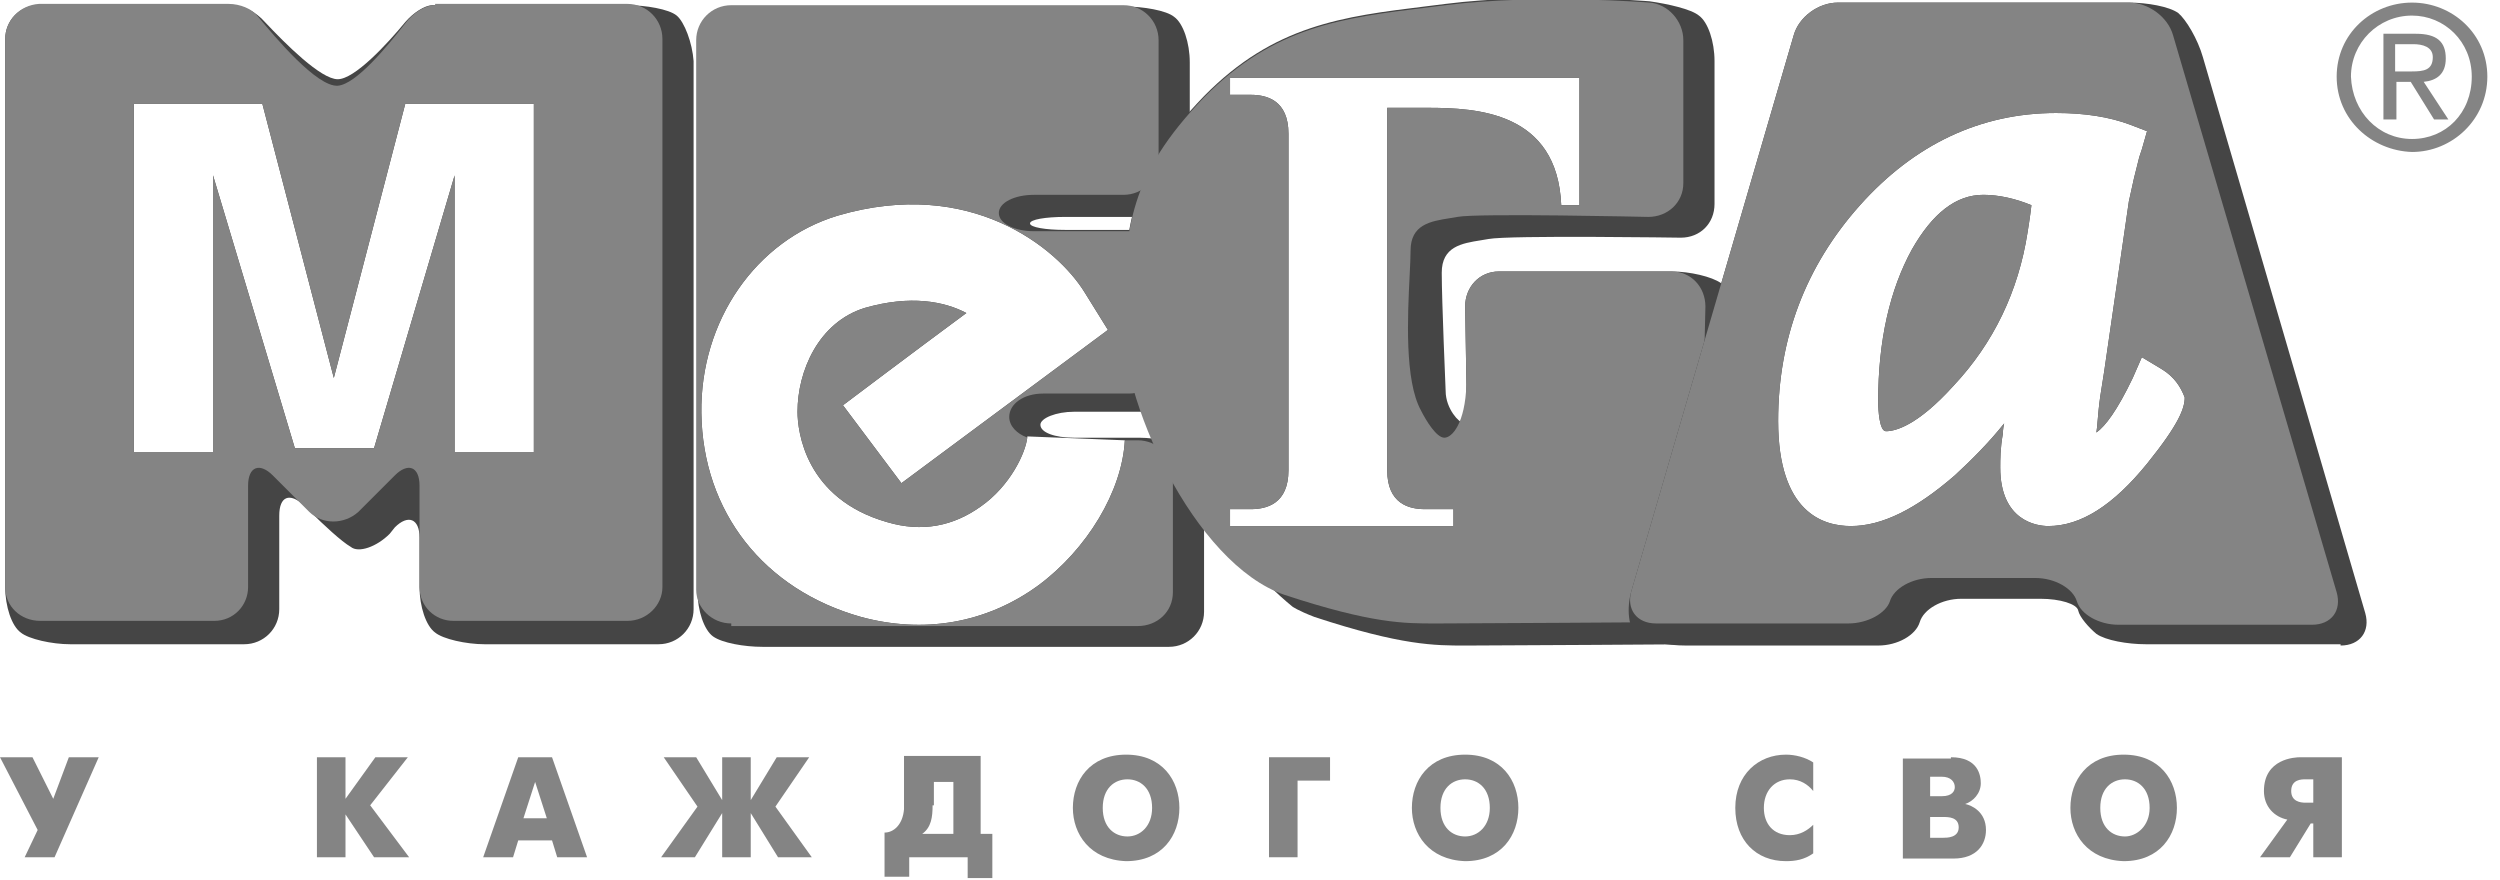
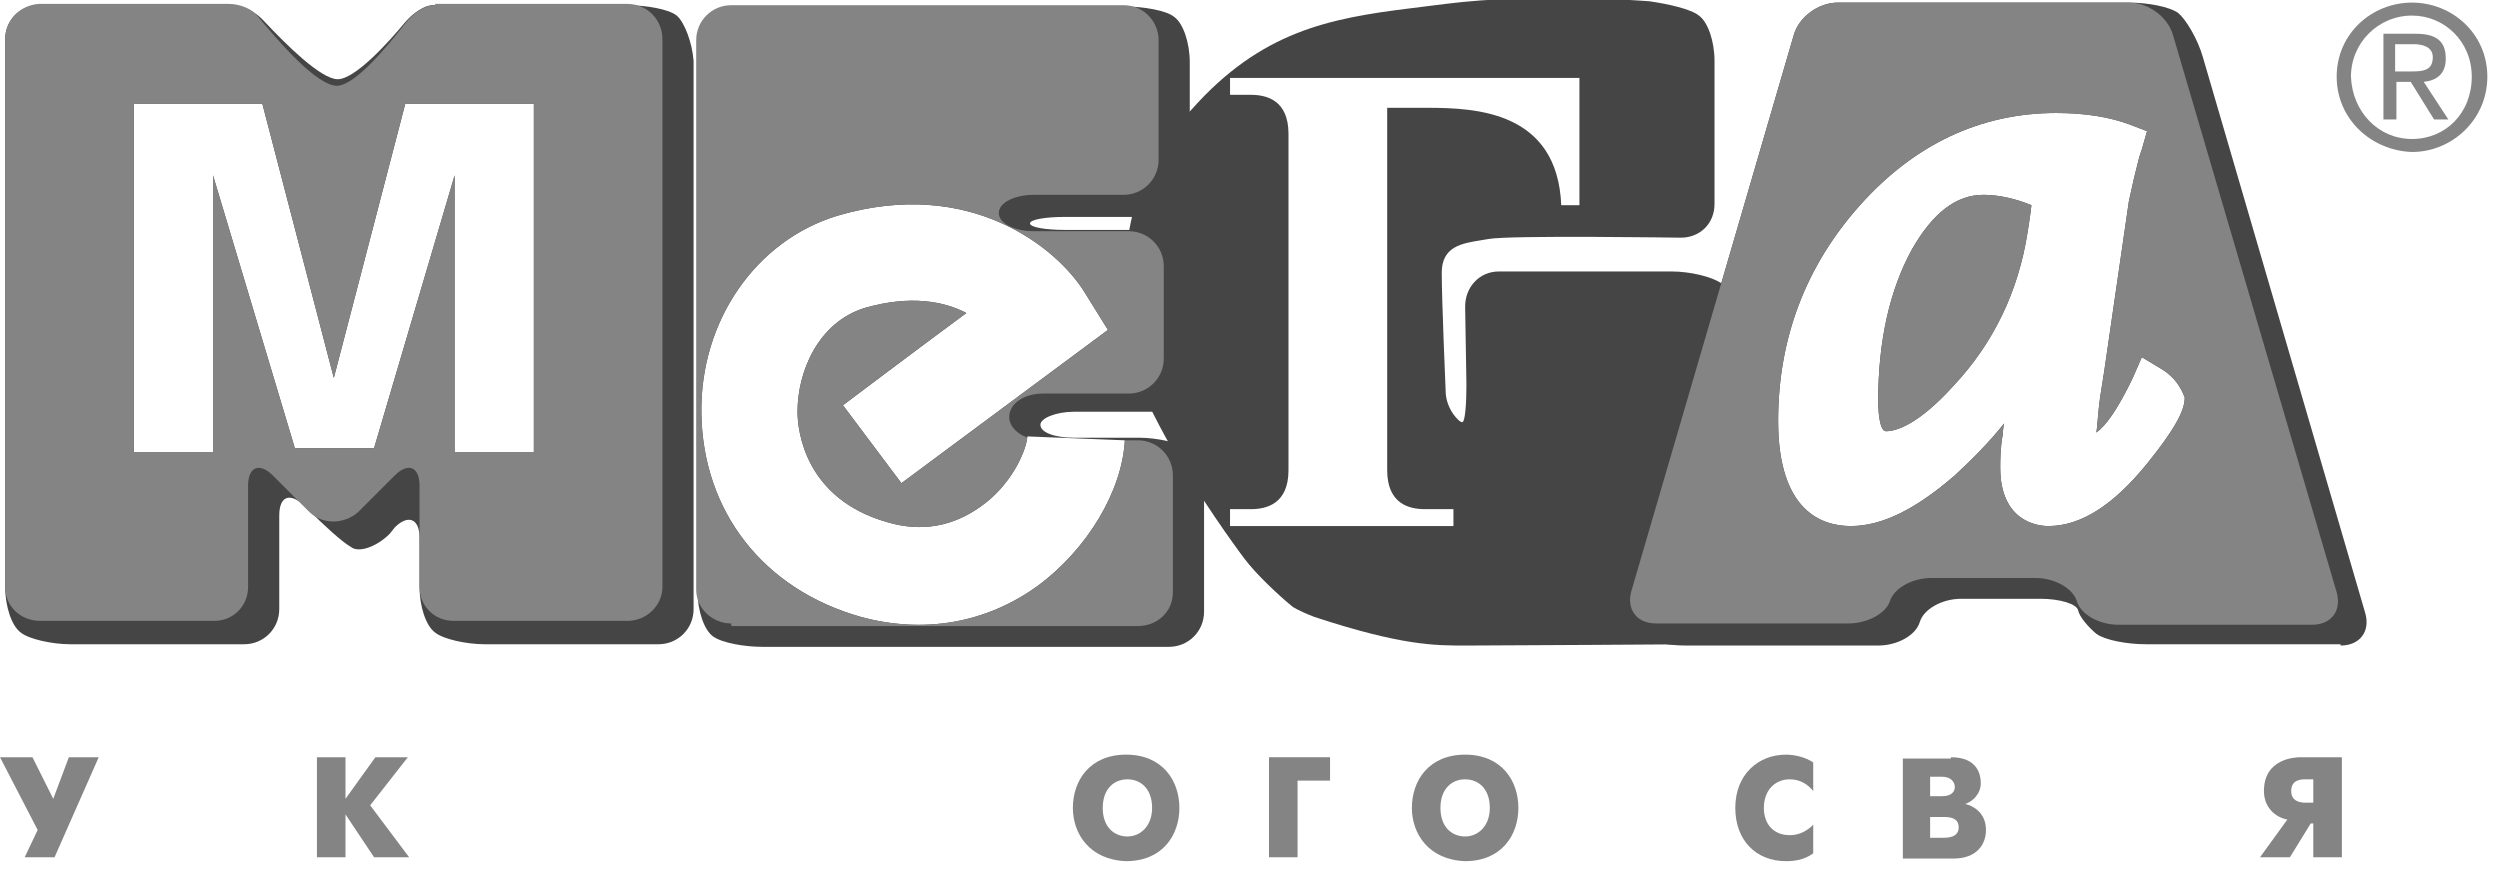
<svg xmlns="http://www.w3.org/2000/svg" width="162" height="57" viewBox="0 0 162 57" fill="none">
  <g clip-path="url(#clip0)">
    <path d="M156.298 4.629C157.056 4.629 157.645 4.545 157.645 3.703C157.645 3.03 156.971 2.862 156.382 2.862H155.204V4.629H156.298ZM155.288 7.743H154.446V2.188H156.551C157.897 2.188 158.486 2.693 158.486 3.788C158.486 4.798 157.897 5.218 157.056 5.303L158.655 7.743H157.729L156.214 5.303H155.288V7.743V7.743ZM156.298 9.006C158.486 9.006 160.17 7.323 160.17 4.966C160.17 2.693 158.402 1.01 156.298 1.01C154.11 1.01 152.342 2.778 152.342 4.966C152.426 7.238 154.11 9.006 156.298 9.006ZM151.416 4.966C151.416 2.188 153.689 0.168 156.298 0.168C158.907 0.168 161.18 2.188 161.18 4.966C161.18 7.743 158.907 9.848 156.298 9.848C153.689 9.763 151.416 7.743 151.416 4.966Z" fill="#848484" />
    <path fill-rule="evenodd" clip-rule="evenodd" d="M73.814 28.364C74.993 28.364 76.508 28.701 77.013 29.122C77.518 29.543 77.939 30.805 78.023 32.152V39.643C78.023 40.905 77.013 41.915 75.75 41.915H49.406C48.228 41.915 46.797 41.663 46.208 41.242C45.618 40.821 45.198 39.558 45.198 38.296V2.693C45.198 1.431 46.208 0.421 47.47 0.421H72.888C74.067 0.421 75.582 0.673 76.087 1.094C76.676 1.515 77.097 2.777 77.097 4.04V11.783C77.097 13.046 76.087 14.056 74.824 14.056H69.017C67.754 14.056 66.744 14.224 66.744 14.477C66.744 14.729 67.754 14.898 69.017 14.898H73.225C74.403 14.898 75.918 15.15 76.424 15.571C77.013 15.992 77.433 17.254 77.433 18.517V24.408C77.433 25.671 76.424 26.681 75.161 26.681H69.606C68.428 26.681 67.418 27.102 67.418 27.523C67.418 28.028 68.344 28.364 69.606 28.364H73.814ZM45.45 26.765C45.366 20.789 48.985 15.571 54.288 13.972C62.873 11.447 68.512 16.076 70.279 18.938L71.794 21.378L58.412 31.31L54.624 26.26C54.624 26.26 59.422 22.641 62.62 20.284C61.189 19.527 59.001 19.106 56.055 19.948C53.025 20.873 51.678 24.072 51.678 26.681C51.678 27.943 52.183 32.32 57.486 33.835C59.758 34.508 61.778 34.088 63.546 32.825C65.482 31.478 66.492 29.29 66.576 28.28L72.888 28.532C72.72 31.815 70.448 35.603 67.249 37.959C63.883 40.4 59.843 41.073 55.803 39.979C49.49 38.212 45.534 33.162 45.45 26.765Z" fill="#454545" />
    <path fill-rule="evenodd" clip-rule="evenodd" d="M108.323 17.591C109.501 17.591 110.932 17.927 111.521 18.348C112.026 18.769 112.447 20.116 112.447 21.294L112.026 39.474C112.026 40.737 111.016 41.747 109.754 41.747C109.754 41.747 97.213 41.831 95.193 41.831C95.112 41.831 95.032 41.831 94.951 41.831C92.999 41.834 90.834 41.838 85.177 39.979C84.083 39.558 83.746 39.306 83.746 39.306C82.82 38.548 81.39 37.202 80.632 36.192C80.632 36.192 72.468 25.418 72.72 20.2C72.973 14.645 73.141 11.278 78.023 6.228C82.557 1.616 87.018 1.07 92.418 0.409C92.833 0.358 93.252 0.306 93.678 0.252C99.654 -0.505 106.892 0.084 106.892 0.084C108.071 0.252 109.586 0.589 110.091 1.01C110.68 1.431 111.101 2.693 111.101 3.956V13.214C111.101 14.477 110.175 15.402 108.912 15.402C108.912 15.402 97.802 15.234 96.456 15.487C96.291 15.517 96.122 15.544 95.951 15.572C94.723 15.768 93.425 15.975 93.425 17.675C93.425 19.442 93.678 25.334 93.678 25.334C93.678 26.512 94.604 27.438 94.772 27.354C94.941 27.27 95.025 26.176 95.025 24.913L94.941 19.863C94.941 18.601 95.866 17.591 97.129 17.591H108.323ZM102.347 13.298V5.05H79.706V6.144H81.053C82.063 6.144 83.494 6.481 83.494 8.669V30.468C83.494 32.657 82.063 32.993 81.053 32.993H79.706V34.087H94.183V32.993H92.331C91.321 32.993 89.89 32.657 89.89 30.468V6.986H92.499C95.698 6.986 100.916 7.238 101.169 13.298H102.347Z" fill="#454545" />
-     <path fill-rule="evenodd" clip-rule="evenodd" d="M109.08 11.868C109.08 13.13 108.07 14.056 106.808 14.056C106.808 14.056 95.698 13.803 94.435 14.056C94.271 14.087 94.102 14.114 93.931 14.141C92.703 14.337 91.405 14.544 91.405 16.244C91.405 16.639 91.377 17.202 91.344 17.868C91.215 20.47 91.006 24.654 92.079 26.597C92.415 27.27 93.088 28.364 93.594 28.364C94.099 28.364 94.94 27.438 95.024 24.913L94.94 19.863C94.94 18.601 95.866 17.591 97.129 17.591H108.323C109.585 17.591 110.511 18.601 110.511 19.863L110.09 38.044C110.09 39.306 109.08 40.316 107.818 40.316C107.818 40.316 95.361 40.4 93.257 40.4C93.173 40.4 93.089 40.4 93.005 40.4C90.985 40.404 88.897 40.407 83.241 38.548C77.349 36.529 72.468 25.755 72.72 20.284C72.973 14.729 73.141 11.363 78.023 6.313C82.556 1.7 87.018 1.154 92.418 0.493C92.832 0.442 93.252 0.391 93.678 0.337C99.653 -0.421 106.892 0.168 106.892 0.168C108.07 0.253 109.08 1.347 109.08 2.609V11.868ZM102.347 13.298V5.05H79.706V6.144H81.053C82.063 6.144 83.493 6.481 83.493 8.669V30.468C83.493 32.657 82.063 32.993 81.053 32.993H79.706V34.087H94.183V32.993H92.331C91.321 32.993 89.89 32.657 89.89 30.468V6.986H92.499C95.698 6.986 100.916 7.238 101.169 13.298H102.347Z" fill="#848484" />
    <path fill-rule="evenodd" clip-rule="evenodd" d="M45.113 38.212C45.113 39.39 46.123 40.4 47.386 40.4V40.568H73.73C74.993 40.568 76.003 39.642 76.003 38.38V30.805C76.003 29.543 74.993 28.532 73.73 28.532H72.888L72.888 28.532C72.72 31.815 70.448 35.603 67.249 37.959C63.883 40.4 59.843 41.073 55.803 39.979C49.49 38.212 45.534 33.162 45.45 26.765C45.366 20.789 48.985 15.571 54.288 13.972C62.873 11.447 68.512 16.076 70.279 18.938L71.794 21.378L58.412 31.31L54.624 26.26C54.624 26.26 59.422 22.641 62.62 20.284C61.189 19.527 59.001 19.106 56.055 19.948C53.025 20.873 51.678 24.072 51.678 26.681C51.678 27.943 52.184 32.32 57.486 33.835C59.758 34.508 61.779 34.088 63.546 32.825C65.435 31.511 66.443 29.395 66.568 28.355C65.881 28.101 65.398 27.6 65.398 27.017C65.398 26.176 66.323 25.503 67.586 25.503H73.141C74.403 25.503 75.413 24.492 75.413 23.23V17.254C75.413 15.992 74.403 14.982 73.141 14.982H66.997C65.734 14.982 64.724 14.477 64.724 13.803C64.724 13.13 65.734 12.625 66.997 12.625H72.804C74.067 12.625 75.077 11.615 75.077 10.352V2.609C75.077 1.347 74.067 0.337 72.804 0.337H47.386C46.123 0.337 45.113 1.347 45.113 2.609V38.212Z" fill="#848484" />
    <path fill-rule="evenodd" clip-rule="evenodd" d="M40.653 0.337C41.831 0.337 43.346 0.589 43.851 1.01C44.356 1.431 44.861 2.777 44.945 3.956V12.709V17.17V39.474C44.945 40.737 43.935 41.747 42.673 41.747H31.394C30.216 41.747 28.701 41.41 28.196 40.989C27.607 40.568 27.186 39.306 27.186 38.043V34.845C27.186 33.583 26.428 33.33 25.587 34.172L25.25 34.593C24.409 35.434 23.23 35.855 22.725 35.434C22.136 35.097 20.958 34.003 20.116 33.162L19.695 32.741C18.769 31.899 18.096 32.152 18.096 33.414V39.474C18.096 40.737 17.086 41.747 15.823 41.747H4.545C3.367 41.747 1.852 41.41 1.347 40.989C0.758 40.568 0.337 39.306 0.337 38.043V15.739V11.278V2.525C0.337 1.347 1.263 0.337 2.525 0.337H14.982C15.739 0.337 16.581 0.757 17.17 1.431C18.517 2.862 20.789 5.134 21.884 5.134C22.978 5.134 25.082 2.862 26.26 1.431C26.765 0.842 27.523 0.337 28.028 0.337H40.653ZM8.669 6.733H17.002L21.631 24.493L26.26 6.733H34.593V29.29H29.459V11.363L24.24 29.038H19.106L13.804 11.363V29.29H8.669V6.733Z" fill="#454545" />
    <path fill-rule="evenodd" clip-rule="evenodd" d="M26.26 1.515C26.765 0.842 27.523 0.337 28.196 0.337V0.252H40.653C41.915 0.252 42.925 1.262 42.925 2.525V11.278V15.739V38.043C42.925 39.222 41.915 40.232 40.653 40.232H29.374C28.196 40.232 27.186 39.306 27.186 38.043V31.478C27.186 30.216 26.428 29.963 25.587 30.805L23.23 33.162C22.304 34.003 20.873 34.003 20.032 33.162L17.675 30.805C16.833 29.963 16.076 30.216 16.076 31.478V38.043C16.076 39.222 15.15 40.232 13.888 40.232H2.609C1.347 40.232 0.337 39.306 0.337 38.043V15.739V11.278V2.525C0.337 1.347 1.263 0.337 2.525 0.252H14.813C15.571 0.252 16.328 0.589 16.665 1.01C17.843 2.441 20.537 5.639 21.884 5.555C23.062 5.471 25.082 3.03 26.26 1.515ZM8.669 6.733H17.002L21.631 24.493L26.26 6.733H34.593V29.29H29.459V11.363L24.24 29.038H19.106L13.804 11.363V29.29H8.669V6.733Z" fill="#848484" />
    <path fill-rule="evenodd" clip-rule="evenodd" d="M153.268 39.727C153.605 40.905 152.931 41.831 151.669 41.831V41.747H139.044C137.865 41.747 136.435 41.494 135.845 41.074C135.34 40.653 134.751 39.979 134.667 39.559C134.583 39.138 133.489 38.801 132.226 38.801H127.092C125.83 38.801 124.651 39.474 124.399 40.316C124.146 41.158 122.968 41.831 121.705 41.831H109.249C108.07 41.831 106.555 41.578 106.05 41.158C105.545 40.737 105.377 39.474 105.714 38.296L116.235 2.273C116.571 1.094 117.834 0.168 119.096 0.168H137.95C139.128 0.168 140.559 0.421 141.148 0.842C141.653 1.263 142.411 2.525 142.747 3.703L153.268 39.727ZM123.894 16.16C122.463 18.769 121.705 22.052 121.705 26.008C121.705 26.597 121.79 27.944 122.21 27.944C122.8 27.944 124.23 27.607 126.587 24.998C129.196 22.22 130.795 18.853 131.385 15.066C131.385 15.066 131.553 14.056 131.637 13.298C130.627 12.878 129.533 12.625 128.523 12.625C126.755 12.625 125.24 13.803 123.894 16.16ZM138.791 23.146L140.054 23.904C140.895 24.409 141.316 25.082 141.569 25.755C141.569 26.428 141.232 27.439 139.128 30.048C136.94 32.741 134.835 34.088 132.731 34.088C131.974 34.088 129.617 33.751 129.617 30.3V30.3C129.617 29.795 129.617 29.038 129.785 28.112C129.785 28.112 129.785 27.775 129.87 27.439C128.86 28.701 127.765 29.795 126.671 30.805C124.146 32.993 121.958 34.088 119.938 34.088C118.17 34.088 115.225 33.246 115.225 27.27C115.225 21.968 116.992 17.254 120.527 13.298C124.062 9.343 128.355 7.323 133.236 7.323C135.088 7.323 136.687 7.575 138.034 8.08L139.128 8.501L138.791 9.679L138.623 10.184L138.286 11.531L137.95 13.046L136.35 24.072L136.098 25.671C136.003 26.336 135.962 26.84 135.928 27.244C135.903 27.555 135.882 27.808 135.845 28.028C136.435 27.607 137.192 26.597 138.202 24.493L138.791 23.146Z" fill="#454545" />
    <path fill-rule="evenodd" clip-rule="evenodd" d="M125.156 37.454C123.894 37.454 122.716 38.128 122.463 38.969C122.211 39.727 121.032 40.4 119.77 40.4H107.313C106.051 40.4 105.377 39.474 105.714 38.296L116.235 2.273C116.571 1.094 117.834 0.168 119.096 0.168H137.95C139.212 0.168 140.475 1.094 140.811 2.273L151.416 38.38C151.753 39.558 151.08 40.484 149.817 40.484H137.276C136.014 40.484 134.836 39.811 134.583 38.969C134.331 38.128 133.152 37.454 131.89 37.454H125.156ZM123.894 16.16C122.463 18.769 121.705 22.052 121.705 26.008C121.705 26.597 121.79 27.944 122.21 27.944C122.8 27.944 124.23 27.607 126.587 24.998C129.196 22.22 130.795 18.853 131.385 15.066C131.385 15.066 131.553 14.056 131.637 13.298C130.627 12.878 129.533 12.625 128.523 12.625C126.755 12.625 125.24 13.803 123.894 16.16ZM138.791 23.146L140.054 23.904C140.895 24.409 141.316 25.082 141.569 25.755C141.569 26.428 141.232 27.439 139.128 30.048C136.94 32.741 134.835 34.088 132.731 34.088C131.974 34.088 129.617 33.751 129.617 30.3V30.3C129.617 29.795 129.617 29.038 129.785 28.112C129.785 28.112 129.785 27.775 129.87 27.439C128.86 28.701 127.765 29.795 126.671 30.805C124.146 32.993 121.958 34.088 119.938 34.088C118.17 34.088 115.225 33.246 115.225 27.27C115.225 21.968 116.992 17.254 120.527 13.298C124.062 9.343 128.355 7.323 133.236 7.323C135.088 7.323 136.687 7.575 138.034 8.08L139.128 8.501L138.791 9.679L138.623 10.184L138.286 11.531L137.95 13.046L136.35 24.072L136.098 25.671C136.003 26.336 135.962 26.84 135.928 27.244C135.903 27.555 135.882 27.808 135.845 28.028C136.435 27.607 137.192 26.597 138.202 24.493L138.791 23.146Z" fill="#848484" />
    <path d="M2.104 49.069L3.451 51.763L4.461 49.069H6.397L3.535 55.55H1.599L2.441 53.783L0 49.069H2.104Z" fill="#848484" />
    <path d="M20.537 49.069H22.388V51.763L24.324 49.069H26.428L23.988 52.184L26.512 55.55H24.24L22.388 52.773V55.55H20.537V49.069Z" fill="#848484" />
-     <path d="M33.919 53.025H35.434L34.676 50.669L33.919 53.025ZM33.582 49.069H35.771L38.043 55.55H36.107L35.771 54.456H33.582L33.246 55.55H31.31L33.582 49.069Z" fill="#848484" />
-     <path d="M46.797 52.688L45.029 55.55H42.841L45.197 52.268L43.009 49.069H45.113L46.797 51.847V49.069H48.648V51.847L50.332 49.069H52.436L50.247 52.268L52.604 55.55H50.416L48.648 52.688V55.55H46.797V52.688Z" fill="#848484" />
-     <path d="M60.432 52.184C60.432 52.941 60.348 53.614 59.759 54.035H61.779V50.669H60.516V52.184H60.432ZM63.546 49.069V54.035H64.304V56.897H62.705V55.55H58.917V56.813H57.318V53.951C57.907 53.951 58.496 53.446 58.58 52.436C58.58 52.268 58.58 52.015 58.58 51.847V48.985H63.546V49.069Z" fill="#848484" />
    <path d="M74.656 52.352C74.656 51.089 73.898 50.5 73.057 50.5C72.215 50.5 71.458 51.089 71.458 52.352C71.458 53.614 72.215 54.203 73.057 54.203C73.898 54.203 74.656 53.53 74.656 52.352ZM69.522 52.352C69.522 50.584 70.616 48.901 72.973 48.901C75.329 48.901 76.424 50.584 76.424 52.352C76.424 54.119 75.329 55.803 72.973 55.803C70.616 55.718 69.522 54.035 69.522 52.352Z" fill="#848484" />
    <path d="M82.231 49.069H86.187V50.584H84.082V55.55H82.231V49.069Z" fill="#848484" />
    <path d="M96.54 52.352C96.54 51.089 95.782 50.5 94.941 50.5C94.099 50.5 93.341 51.089 93.341 52.352C93.341 53.614 94.099 54.203 94.941 54.203C95.782 54.203 96.54 53.53 96.54 52.352ZM91.49 52.352C91.49 50.584 92.584 48.901 94.941 48.901C97.297 48.901 98.391 50.584 98.391 52.352C98.391 54.119 97.297 55.803 94.941 55.803C92.584 55.718 91.49 54.035 91.49 52.352Z" fill="#848484" />
    <path d="M117.497 55.298C116.908 55.718 116.318 55.803 115.729 55.803C113.793 55.803 112.447 54.456 112.447 52.352C112.447 50.163 113.962 48.901 115.729 48.901C116.318 48.901 116.992 49.069 117.497 49.406V51.258C117.16 50.837 116.655 50.5 115.982 50.5C114.972 50.5 114.298 51.258 114.298 52.352C114.298 53.362 114.888 54.119 115.982 54.119C116.655 54.119 117.16 53.783 117.497 53.446V55.298Z" fill="#848484" />
    <path d="M125.914 54.288C126.166 54.288 126.924 54.288 126.924 53.614C126.924 52.941 126.25 52.941 125.914 52.941H125.072V54.288H125.914ZM125.83 51.594C126.503 51.594 126.671 51.258 126.671 51.005C126.671 50.668 126.419 50.332 125.83 50.332H125.072V51.594H125.83ZM126.419 49.069C128.186 49.069 128.355 50.248 128.355 50.753C128.355 51.426 127.85 51.931 127.345 52.099C127.765 52.184 128.691 52.604 128.691 53.783C128.691 54.709 128.102 55.634 126.587 55.634H123.305V49.153H126.419V49.069Z" fill="#848484" />
-     <path d="M139.296 52.352C139.296 51.089 138.539 50.5 137.697 50.5C136.855 50.5 136.098 51.089 136.098 52.352C136.098 53.614 136.855 54.203 137.697 54.203C138.455 54.203 139.296 53.53 139.296 52.352ZM134.162 52.352C134.162 50.584 135.256 48.901 137.613 48.901C139.97 48.901 141.064 50.584 141.064 52.352C141.064 54.119 139.97 55.803 137.613 55.803C135.256 55.718 134.162 54.035 134.162 52.352Z" fill="#848484" />
    <path d="M149.901 50.5H149.396C149.144 50.5 148.47 50.5 148.47 51.258C148.47 51.931 149.059 52.015 149.396 52.015H149.901V50.5ZM148.218 53.109C147.376 52.941 146.703 52.268 146.703 51.258C146.703 49.153 148.723 49.069 149.059 49.069H151.753V55.55H149.901V53.362H149.733L148.386 55.55H146.45L148.218 53.109Z" fill="#848484" />
  </g>
  <defs>
    <clipPath id="clip0">
      <rect width="161.18" height="56.897" fill="white" />
    </clipPath>
  </defs>
</svg>